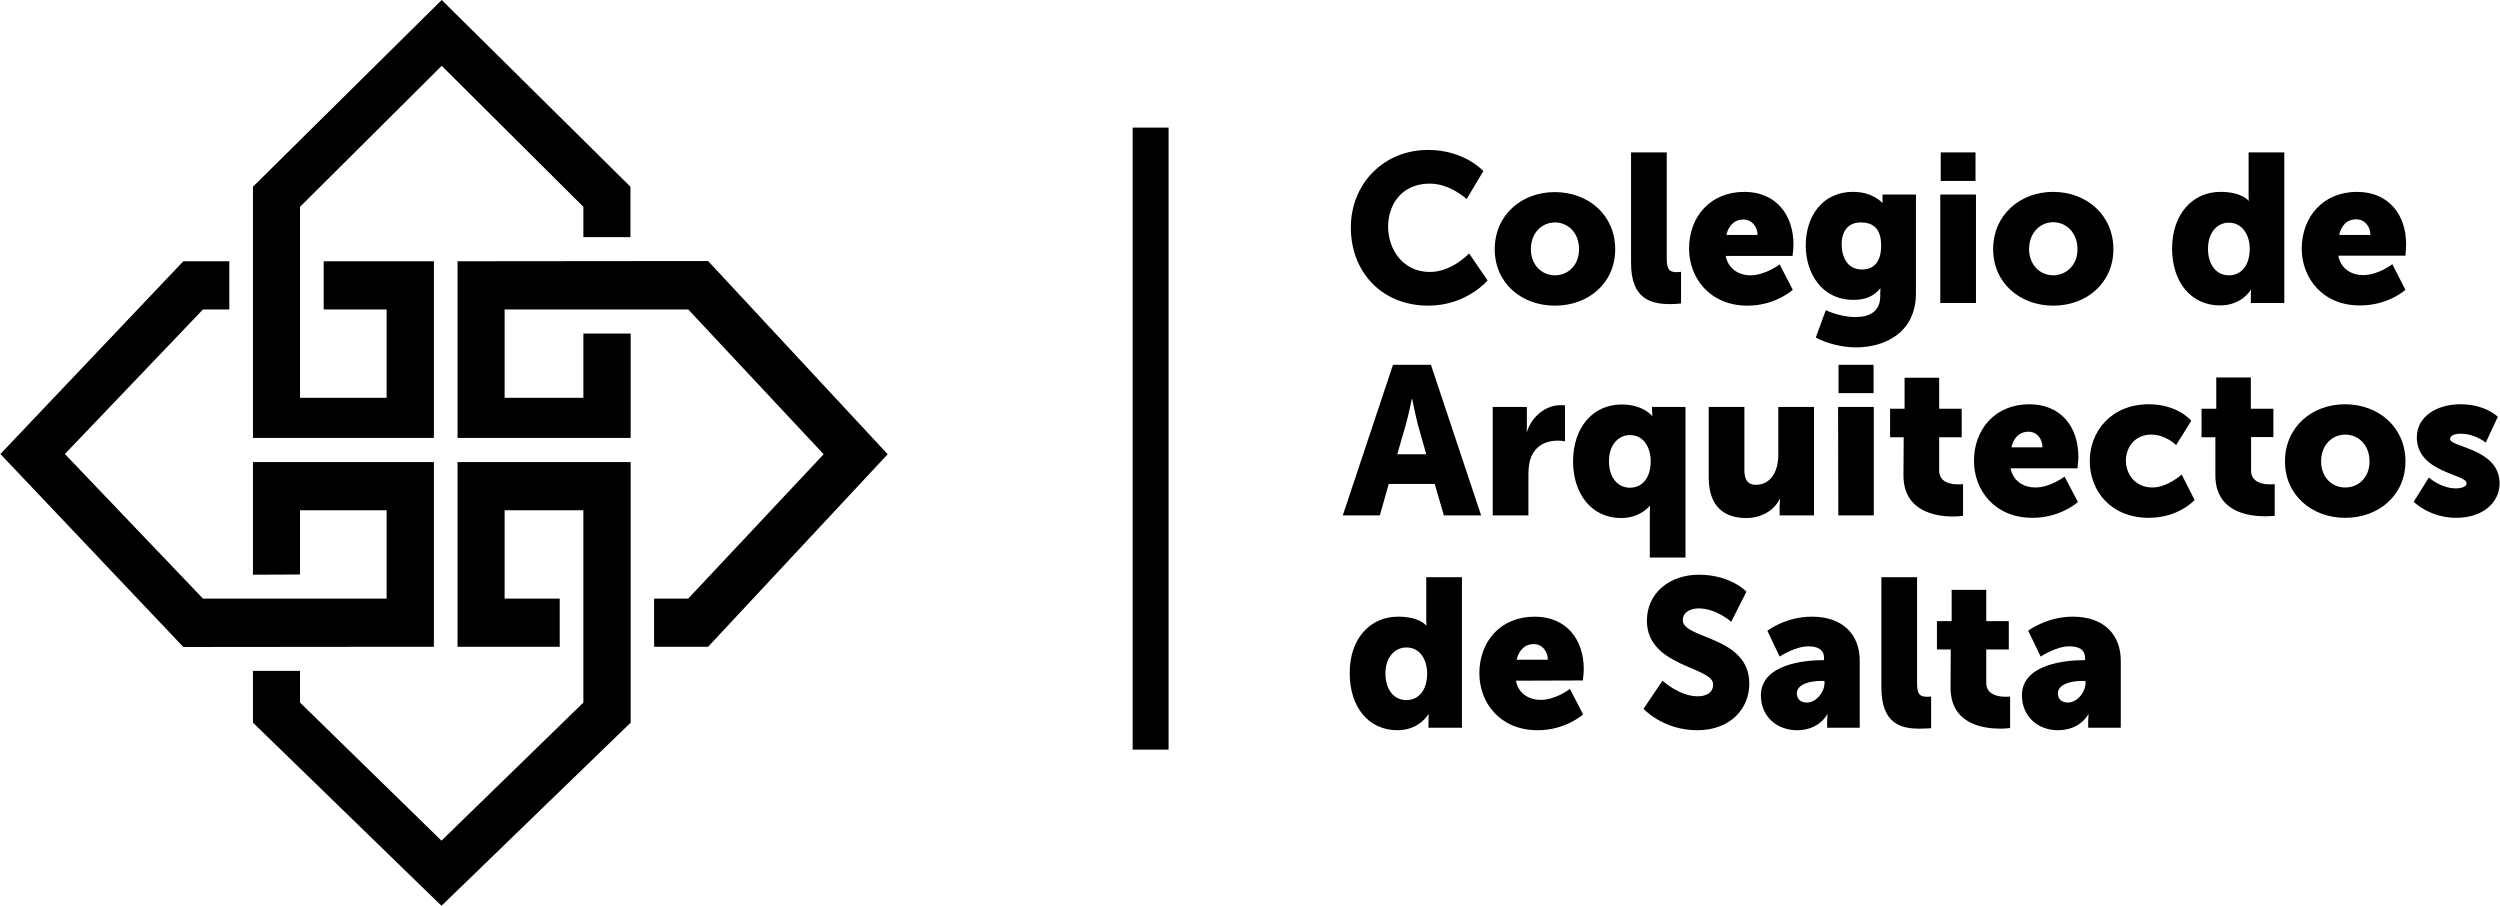
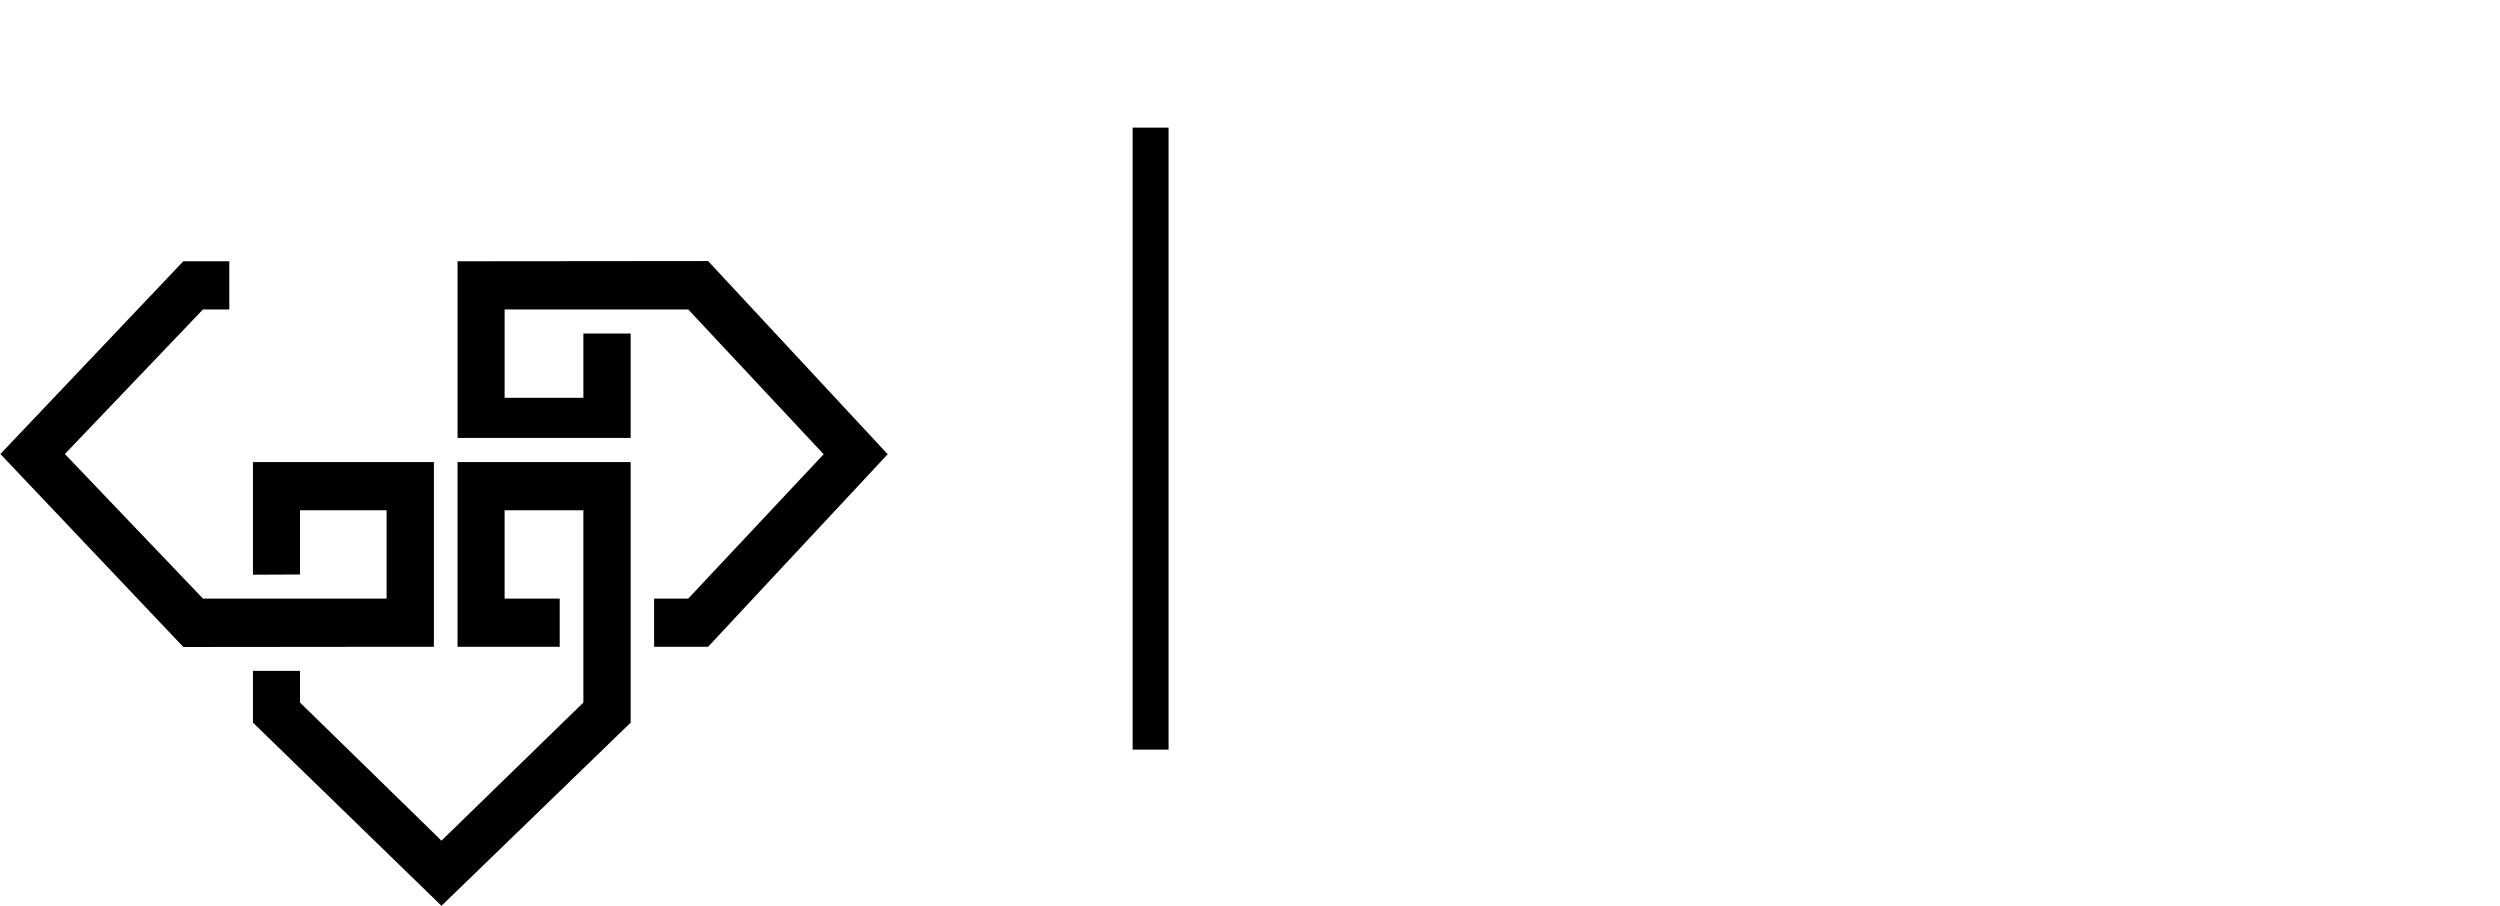
<svg xmlns="http://www.w3.org/2000/svg" xml:space="preserve" width="138px" height="50px" version="1.0" style="shape-rendering:geometricPrecision; text-rendering:geometricPrecision; image-rendering:optimizeQuality; fill-rule:evenodd; clip-rule:evenodd" viewBox="0 0 112.02 40.6">
  <defs>
    <style type="text/css"> .fil0 {fill:black}</style>
  </defs>
  <g id="logo_cas">
    <g id="_1999205572640">
-       <path class="fil0" d="M18.38 28.99l1.05 0 0 -8.28 -8.11 0 0 5.05 2.11 -0.01 0 -2.88 3.88 0 0 3.96 -8.23 0 -6.19 -6.48 6.19 -6.48 1.18 0 0 -2.16 -2.06 0 -8.2 8.64 8.2 8.65 10.18 -0.01zm9.87 -7.15l0 -1.13 -7.76 0 0 8.28 0.9 0 3.68 0 0 -2.16 -2.47 0 0 -3.96 3.53 0 0 8.62 -6.36 6.19 -6.34 -6.19 0 -1.42 -2.11 0 0 2.32 8.45 8.21 8.48 -8.21 0 -10.55zm3.47 -10.14l-10.34 0.01 -0.89 0 0 7.92 7.76 0 0 -0.85 0 -3.83 -2.12 0 0 2.88 -3.53 0 0 -3.96 8.23 0 6.07 6.49 -6.07 6.47 -1.53 0 0 2.16 2.42 0 8.05 -8.63 -8.05 -8.66zm-20.4 7.93l8.11 0 0 -7.92 -1.05 0 -3.89 0 0 2.16 2.82 0 0 3.96 -3.88 0 0 -8.56 6.35 -6.32 6.35 6.32 0 1.36 2.11 0 0 -2.26 -8.46 -8.37 -8.46 8.37 0 11.26z" />
-       <path class="fil0" d="M63.99 6.72c1.64,0 2.48,0.95 2.48,0.95l-0.75 1.25c0,0 -0.74,-0.69 -1.65,-0.69 -1.27,0 -1.87,0.95 -1.87,1.93 0,1 0.65,2.03 1.87,2.03 1,0 1.76,-0.83 1.76,-0.83l0.83 1.21c0,0 -0.94,1.13 -2.66,1.13 -2.07,0 -3.47,-1.5 -3.47,-3.5 0,-1.97 1.48,-3.48 3.46,-3.48zm29.38 22.87l0.07 0 0 -0.09c0,-0.41 -0.31,-0.53 -0.71,-0.53 -0.59,0 -1.28,0.46 -1.28,0.46l-0.56 -1.16c0,0 0.83,-0.63 2,-0.63 1.34,0 2.15,0.75 2.15,1.98l0 3 -1.46 0 0 -0.3c0,-0.15 0.02,-0.3 0.02,-0.3l-0.02 0c0,0 -0.35,0.71 -1.36,0.71 -0.88,0 -1.61,-0.6 -1.61,-1.57 0,-1.41 2.02,-1.57 2.76,-1.57l0 0zm-0.7 1.9c0.42,0 0.79,-0.47 0.79,-0.87l0 -0.1 -0.15 0c-0.51,0 -1.09,0.15 -1.09,0.56 0,0.22 0.14,0.41 0.45,0.41l0 0zm-5.25 -2.38l-0.62 0 0 -1.27 0.66 0 0 -1.4 1.55 0 0 1.4 1.01 0 0 1.27 -1.01 0 0 1.5c0,0.54 0.55,0.62 0.86,0.62 0.13,0 0.21,-0.01 0.21,-0.01l0 1.41c0,0 -0.18,0.03 -0.44,0.03 -0.76,0 -2.23,-0.2 -2.23,-1.84l0.01 -1.71 0 0zm-3.11 -3.24l1.6 0 0 4.74c0,0.46 0.08,0.62 0.44,0.62 0.1,0 0.19,-0.01 0.19,-0.01l0 1.42c0,0 -0.22,0.02 -0.48,0.02 -0.85,0.01 -1.75,-0.2 -1.75,-1.84l0 -4.95zm-2.64 3.72l0.07 0 0 -0.09c0,-0.4 -0.31,-0.53 -0.7,-0.53 -0.6,0 -1.29,0.46 -1.29,0.46l-0.55 -1.16c0,0 0.82,-0.63 2,-0.63 1.33,0 2.14,0.75 2.14,1.98l0 3 -1.46 0 0 -0.29c0,-0.16 0.02,-0.31 0.02,-0.31l-0.02 0c0,0 -0.35,0.71 -1.35,0.71 -0.89,0 -1.62,-0.6 -1.62,-1.56 0,-1.42 2.02,-1.58 2.76,-1.58l0 0zm-0.7 1.9c0.42,0 0.79,-0.47 0.79,-0.87l0 -0.1 -0.15 0c-0.51,0 -1.09,0.15 -1.09,0.56 0,0.22 0.14,0.41 0.45,0.41l0 0zm-6.47 -0.98c0,0 0.75,0.7 1.58,0.7 0.33,0 0.69,-0.13 0.69,-0.53 0,-0.81 -2.97,-0.78 -2.97,-2.86 0,-1.24 1.02,-2.06 2.33,-2.06 1.43,0 2.13,0.76 2.13,0.76l-0.68 1.35c0,0 -0.67,-0.6 -1.46,-0.6 -0.34,0 -0.71,0.15 -0.71,0.53 0,0.85 2.98,0.7 2.98,2.84 0,1.12 -0.84,2.09 -2.33,2.09 -1.55,0 -2.41,-0.96 -2.41,-0.96l0.85 -1.26 0 0zm-5.73 -2.87c1.4,0 2.2,1 2.2,2.35 0,0.17 -0.04,0.51 -0.04,0.51l-3 0.01c0.11,0.59 0.6,0.86 1.1,0.86 0.69,0 1.32,-0.49 1.32,-0.49l0.59 1.14c0,0 -0.77,0.71 -2.04,0.71 -1.7,0 -2.61,-1.25 -2.61,-2.55 0,-1.42 0.94,-2.54 2.48,-2.54l0 0zm0.59 1.93c0,-0.37 -0.25,-0.7 -0.63,-0.7 -0.46,0 -0.68,0.34 -0.77,0.7l1.4 0 0 0zm-6.71 -1.93c0.96,0 1.25,0.39 1.25,0.39l0.02 0c0,0 -0.01,-0.09 -0.01,-0.21l0 -1.95 1.6 0 0 6.75 -1.5 0 0 -0.32c0,-0.15 0.01,-0.28 0.01,-0.28l-0.02 0c0,0 -0.4,0.71 -1.38,0.71 -1.29,0 -2.14,-1.03 -2.14,-2.55 -0.01,-1.54 0.9,-2.54 2.17,-2.54l0 0 0 0zm0.37 3.74c0.48,0 0.93,-0.36 0.93,-1.2 0,-0.58 -0.3,-1.16 -0.93,-1.16 -0.5,0 -0.94,0.42 -0.94,1.16 0,0.73 0.38,1.2 0.94,1.2zm45.83 -9.98c0,0 0.53,0.49 1.21,0.49 0.24,0 0.48,-0.07 0.48,-0.23 0,-0.42 -2.23,-0.47 -2.23,-2.06 0,-0.91 0.86,-1.48 1.96,-1.48 1.11,0 1.67,0.56 1.67,0.56l-0.54 1.16c0,0 -0.47,-0.4 -1.13,-0.4 -0.24,0 -0.47,0.07 -0.47,0.24 0,0.37 2.22,0.42 2.22,1.99 0,0.83 -0.72,1.54 -1.95,1.54 -1.19,0 -1.9,-0.72 -1.9,-0.72l0.68 -1.09 0 0zm-3.76 -3.28c1.51,0 2.71,1.03 2.71,2.56 0,1.52 -1.2,2.53 -2.7,2.53 -1.49,0 -2.7,-1.01 -2.7,-2.53 0,-1.53 1.2,-2.56 2.69,-2.56l0 0zm0.01 3.73c0.59,0 1.09,-0.44 1.09,-1.17 0,-0.74 -0.5,-1.2 -1.09,-1.2 -0.58,0 -1.08,0.46 -1.08,1.2 0,0.73 0.5,1.17 1.08,1.17zm-5.82 -2.25l-0.62 0 0 -1.28 0.66 0 0 -1.4 1.55 0 0 1.4 1.01 0 0 1.27 -1 0 0 1.5c0,0.54 0.54,0.62 0.85,0.62 0.13,0 0.21,-0.01 0.21,-0.01l0 1.42c0,0 -0.18,0.02 -0.43,0.02 -0.77,0 -2.23,-0.2 -2.23,-1.84l0 -1.7 0 0zm-2.98 -1.48c1.3,0 1.9,0.74 1.9,0.74l-0.68 1.09c0,0 -0.46,-0.47 -1.11,-0.47 -0.76,0 -1.14,0.59 -1.14,1.17 0,0.57 0.39,1.2 1.19,1.2 0.67,0 1.31,-0.58 1.31,-0.58l0.58 1.14c0,0 -0.71,0.8 -2.05,0.8 -1.7,0 -2.65,-1.2 -2.65,-2.55 0,-1.3 0.94,-2.54 2.65,-2.54l0 0zm-5.36 0c1.41,0 2.2,1 2.2,2.36 0,0.15 -0.04,0.51 -0.04,0.51l-3 0c0.12,0.59 0.6,0.86 1.11,0.86 0.68,0 1.31,-0.49 1.31,-0.49l0.6 1.14c0,0 -0.77,0.71 -2.04,0.71 -1.7,0 -2.62,-1.25 -2.62,-2.55 0,-1.42 0.95,-2.54 2.48,-2.54l0 0zm0.59 1.93c0,-0.37 -0.24,-0.7 -0.62,-0.7 -0.47,0 -0.69,0.34 -0.77,0.7l1.39 0 0 0zm-6.22 -0.45l-0.61 0 0 -1.28 0.65 0 0 -1.39 1.55 0 0 1.39 1.01 0 0 1.28 -1.01 0 0 1.49c0,0.55 0.55,0.62 0.86,0.62 0.13,0 0.21,-0.01 0.21,-0.01l0 1.42c0,0 -0.18,0.03 -0.44,0.03 -0.76,0 -2.23,-0.21 -2.23,-1.84l0.01 -1.71 0 0zm-2.94 -1.36l1.6 0 0 4.86 -1.59 0 -0.01 -4.86zm0.02 -1.89l1.57 0 0 1.27 -1.57 0 0 -1.27zm-5.82 1.89l1.6 0 0 2.85c0,0.45 0.18,0.64 0.51,0.64 0.68,0 1.01,-0.61 1.01,-1.34l0 -2.15 1.6 0 0 4.86 -1.54 0 0 -0.42c0,-0.16 0.02,-0.31 0.02,-0.31l-0.02 0c-0.26,0.53 -0.85,0.85 -1.49,0.85 -0.94,0 -1.69,-0.46 -1.69,-1.83l0 -3.15 0 0zm-3.9 -0.11c0.96,0 1.36,0.51 1.36,0.51l0.02 0c0,0 -0.02,-0.1 -0.02,-0.26l0 -0.14 1.5 0 0 6.75 -1.6 0 0 -1.91c0,-0.24 0.01,-0.41 0.01,-0.41l-0.01 0c0,0 -0.42,0.55 -1.29,0.55 -1.29,0 -2.15,-1.05 -2.15,-2.55 0.01,-1.54 0.91,-2.54 2.18,-2.54l0 0 0 0zm0.37 3.73c0.48,0 0.93,-0.35 0.93,-1.19 0,-0.59 -0.3,-1.17 -0.93,-1.17 -0.5,0 -0.94,0.42 -0.94,1.17 0,0.72 0.38,1.19 0.94,1.19zm-6.15 -3.62l1.53 0 0 0.82c0,0.16 -0.01,0.3 -0.01,0.3l0.01 0c0.21,-0.66 0.81,-1.2 1.52,-1.2 0.1,0 0.19,0.01 0.19,0.01l0 1.61c0,0 -0.13,-0.03 -0.33,-0.03 -0.37,0 -1,0.12 -1.23,0.85 -0.05,0.18 -0.08,0.4 -0.08,0.66l0 1.84 -1.6 0 0 -4.86 0 0 0 0zm-2.6 3.45l-2.06 0 -0.4 1.41 -1.66 0 2.25 -6.75 1.7 0 2.25 6.75 -1.67 0 -0.41 -1.41zm-1.03 -3.8c0,0 -0.15,0.74 -0.27,1.16l-0.38 1.31 1.3 0 -0.37 -1.31c-0.11,-0.42 -0.26,-1.16 -0.26,-1.16l-0.02 0 0 0zm42.37 -9.29c1.41,0 2.2,1.01 2.2,2.35 0,0.16 -0.03,0.51 -0.03,0.51l-3.01 0c0.12,0.6 0.6,0.87 1.11,0.87 0.69,0 1.31,-0.49 1.31,-0.49l0.59 1.15c0,0 -0.76,0.7 -2.03,0.7 -1.7,0.01 -2.62,-1.25 -2.62,-2.55 0.01,-1.42 0.95,-2.54 2.48,-2.54l0 0zm0.6 1.93c0,-0.37 -0.25,-0.7 -0.63,-0.7 -0.47,0 -0.69,0.34 -0.77,0.7l1.4 0 0 0zm-6.72 -1.93c0.96,0 1.25,0.39 1.25,0.39l0.02 0c0,0 -0.01,-0.09 -0.01,-0.22l0 -1.94 1.6 0 0 6.75 -1.5 0 0 -0.32c0,-0.15 0.01,-0.27 0.01,-0.27l-0.01 0c0,0 -0.4,0.7 -1.38,0.7 -1.29,0 -2.15,-1.04 -2.15,-2.55 0,-1.53 0.91,-2.54 2.17,-2.54l0 0 0 0zm0.37 3.74c0.49,0 0.94,-0.35 0.94,-1.2 0,-0.58 -0.31,-1.16 -0.94,-1.16 -0.5,0 -0.93,0.42 -0.93,1.17 0,0.72 0.38,1.19 0.93,1.19zm-7.87 -3.74c1.5,0 2.7,1.04 2.7,2.57 0,1.51 -1.2,2.53 -2.69,2.53 -1.5,0 -2.7,-1.02 -2.7,-2.53 0,-1.53 1.2,-2.57 2.69,-2.57l0 0zm0.01 3.74c0.58,-0.01 1.08,-0.45 1.08,-1.17 0,-0.74 -0.5,-1.21 -1.09,-1.21 -0.58,0 -1.08,0.47 -1.08,1.21 0.01,0.72 0.5,1.17 1.09,1.17zm-5.07 -3.62l1.6 0 0 4.86 -1.6 0 0 -4.86zm0.02 -1.89l1.56 0 0 1.28 -1.56 0 0 -1.28zm-3.81 7.38c0.58,0 1.1,-0.22 1.1,-0.94l0 -0.16c0,-0.06 0.01,-0.18 0.01,-0.18l-0.01 0c-0.29,0.34 -0.64,0.51 -1.2,0.51 -1.43,0 -2.14,-1.2 -2.14,-2.44 0,-1.24 0.69,-2.4 2.13,-2.4 0.87,0 1.29,0.48 1.29,0.48l0.03 0c0,0 -0.01,-0.06 -0.01,-0.11l0 -0.25 1.5 0 0 4.42c0,1.77 -1.39,2.43 -2.69,2.43 -0.64,0 -1.34,-0.19 -1.8,-0.44l0.45 -1.23c0,0 0.6,0.31 1.34,0.31l0 0 0 0zm1.14 -3.2c0,-0.85 -0.44,-1.04 -0.92,-1.04 -0.57,0 -0.85,0.41 -0.85,0.97 0,0.6 0.27,1.14 0.91,1.14 0.42,0 0.86,-0.22 0.86,-1.07l0 0zm-6.13 -2.41c1.4,0 2.2,1.01 2.2,2.36 0,0.16 -0.04,0.51 -0.04,0.51l-3 0c0.12,0.59 0.6,0.87 1.11,0.87 0.68,0 1.31,-0.49 1.31,-0.49l0.59 1.14c0,0 -0.77,0.71 -2.03,0.71 -1.7,0 -2.62,-1.26 -2.62,-2.55 0,-1.43 0.94,-2.55 2.48,-2.55l0 0zm0.59 1.93c0,-0.36 -0.25,-0.69 -0.63,-0.69 -0.46,0 -0.68,0.33 -0.77,0.69l1.4 0 0 0zm-5.67 -3.7l1.6 0 0 4.74c0,0.47 0.09,0.63 0.45,0.63 0.1,0 0.19,-0.02 0.19,-0.02l0 1.42c0,0 -0.22,0.03 -0.48,0.03 -0.85,0 -1.76,-0.21 -1.76,-1.84l0 -4.96zm-3.42 1.78c1.51,0 2.71,1.03 2.71,2.56 0,1.52 -1.2,2.53 -2.7,2.53 -1.5,0 -2.7,-1.01 -2.7,-2.53 0,-1.53 1.2,-2.56 2.69,-2.56l0 0zm0.01 3.73c0.58,0 1.08,-0.45 1.08,-1.17 0,-0.74 -0.5,-1.2 -1.08,-1.2 -0.58,0 -1.08,0.46 -1.08,1.2 0,0.72 0.5,1.17 1.08,1.17z" />
+       <path class="fil0" d="M18.38 28.99l1.05 0 0 -8.28 -8.11 0 0 5.05 2.11 -0.01 0 -2.88 3.88 0 0 3.96 -8.23 0 -6.19 -6.48 6.19 -6.48 1.18 0 0 -2.16 -2.06 0 -8.2 8.64 8.2 8.65 10.18 -0.01zm9.87 -7.15l0 -1.13 -7.76 0 0 8.28 0.9 0 3.68 0 0 -2.16 -2.47 0 0 -3.96 3.53 0 0 8.62 -6.36 6.19 -6.34 -6.19 0 -1.42 -2.11 0 0 2.32 8.45 8.21 8.48 -8.21 0 -10.55zm3.47 -10.14l-10.34 0.01 -0.89 0 0 7.92 7.76 0 0 -0.85 0 -3.83 -2.12 0 0 2.88 -3.53 0 0 -3.96 8.23 0 6.07 6.49 -6.07 6.47 -1.53 0 0 2.16 2.42 0 8.05 -8.63 -8.05 -8.66zm-20.4 7.93z" />
      <rect class="fil0" x="50.75" y="5.72" width="1.61" height="27.88" />
    </g>
  </g>
</svg>